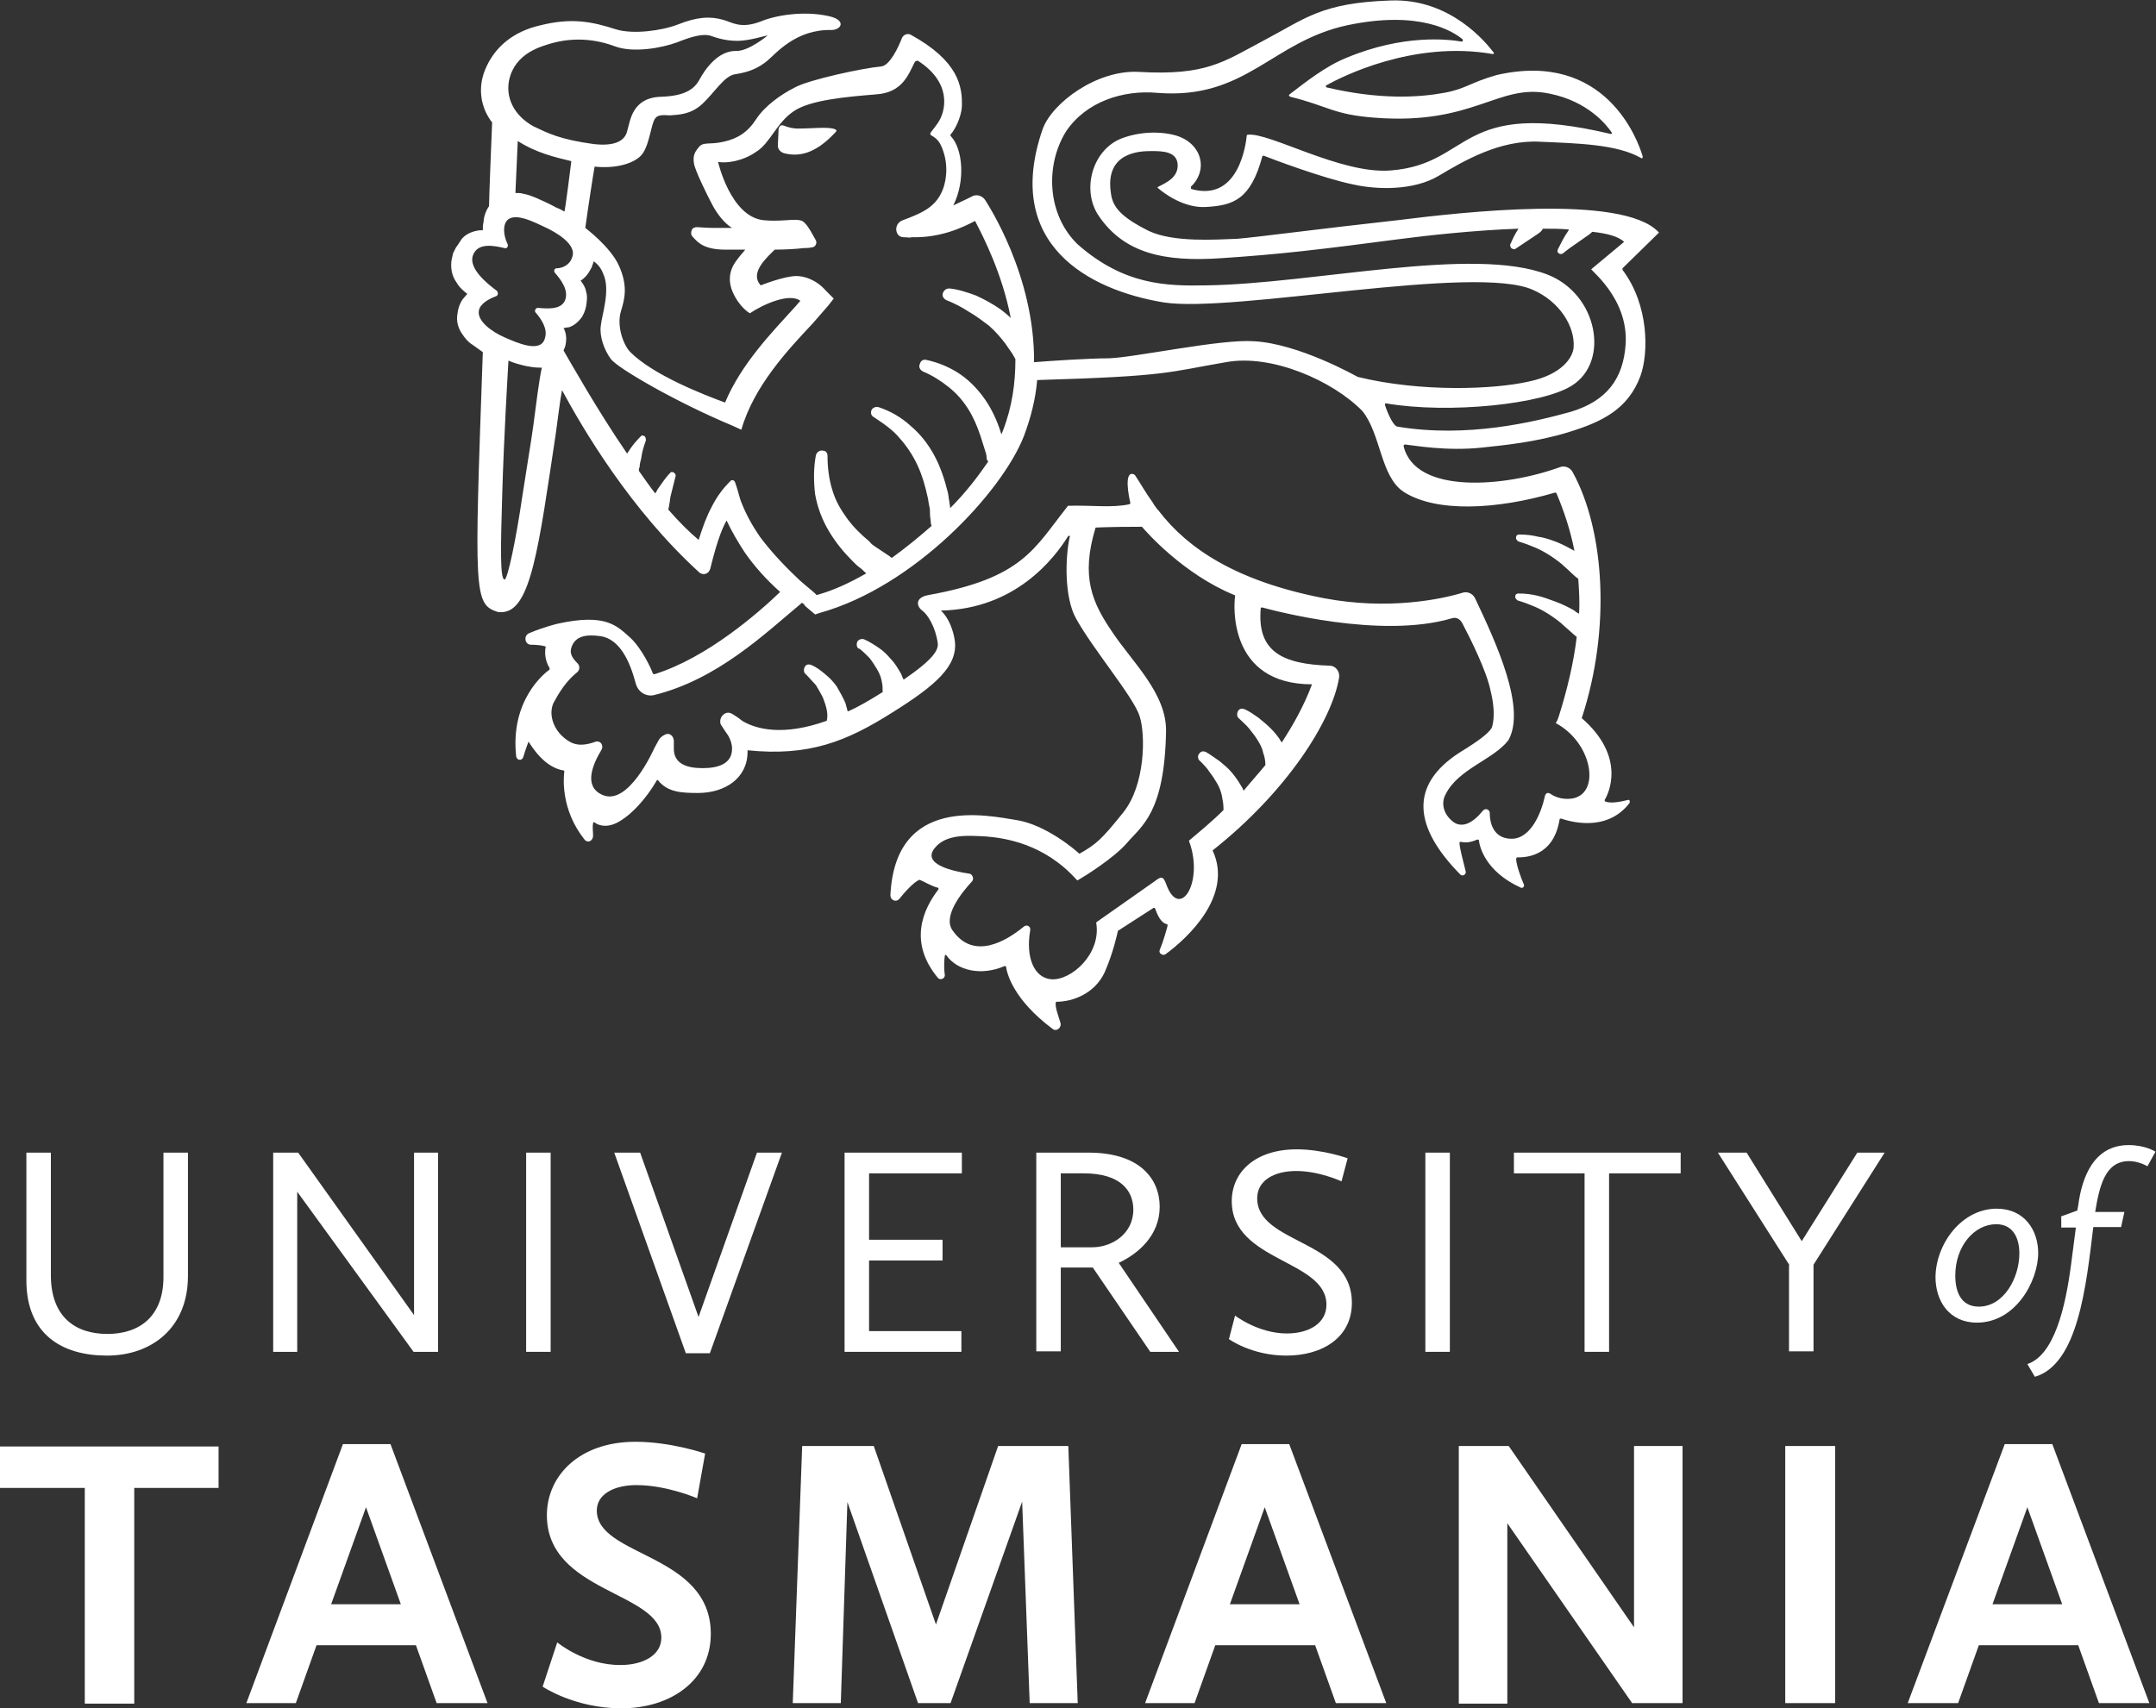
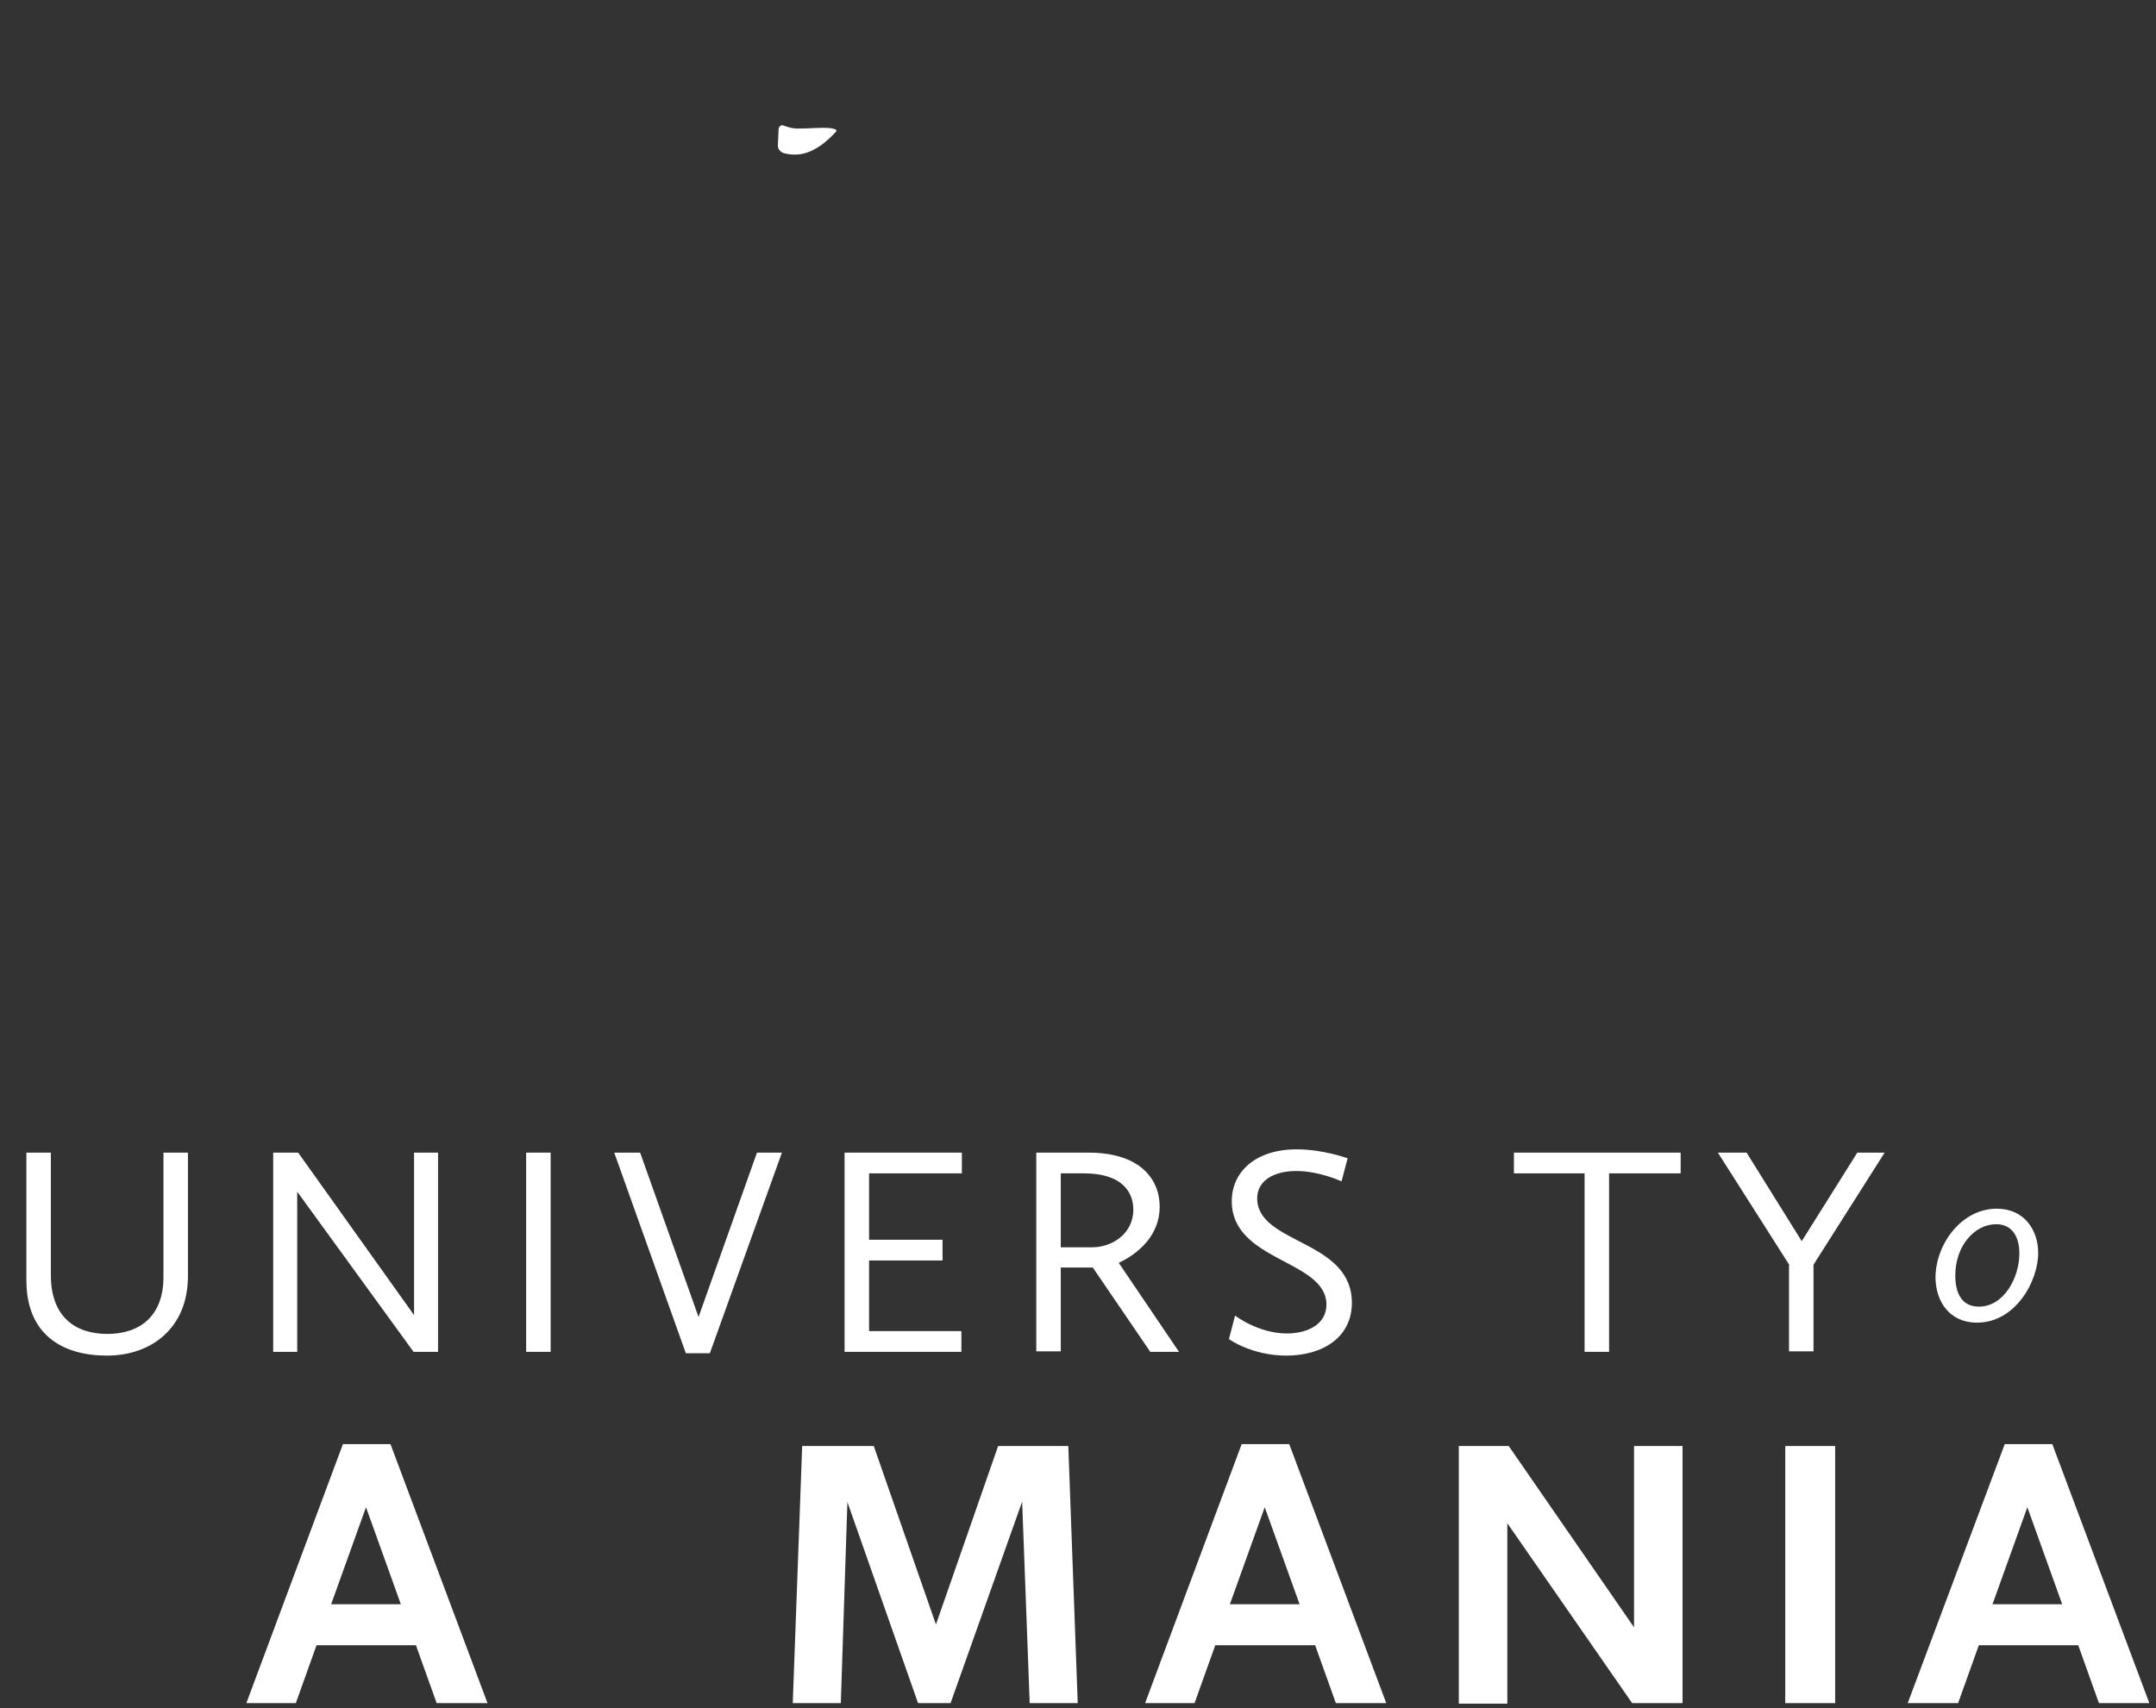
<svg xmlns="http://www.w3.org/2000/svg" xmlns:ns1="http://sodipodi.sourceforge.net/DTD/sodipodi-0.dtd" xmlns:ns2="http://www.inkscape.org/namespaces/inkscape" version="1.1" id="svg2" width="809.707" height="641.733" viewBox="0 0 809.707 641.733" ns1:docname="university-of-tasmania_logo.svg" ns2:version="1.2.1 (9c6d41e410, 2022-07-14, custom)">
  <rect x="0" y="0" width="809.707" height="641.733" fill="#333333" stroke="none" />
  <defs id="defs6" />
  <ns1:namedview id="namedview4" pagecolor="#ffffff" bordercolor="#000000" borderopacity="0.25" ns2:showpageshadow="2" ns2:pageopacity="0.0" ns2:pagecheckerboard="true" ns2:deskcolor="#d1d1d1" showgrid="false" ns2:zoom="1.3073966" ns2:cx="405.76823" ns2:cy="260.05881" ns2:window-width="1920" ns2:window-height="1043" ns2:window-x="1920" ns2:window-y="0" ns2:window-maximized="1" ns2:current-layer="g12">
    <ns2:page x="0" y="0" id="page8" width="809.707" height="641.733" />
  </ns1:namedview>
  <g id="g10" ns2:groupmode="layer" ns2:label="Page 1" transform="matrix(1.333,0,0,-1.333,0,641.733)">
    <g id="g12" transform="scale(0.1)">
      <path d="m 74.328,1566 h 69 v -345.07 c 0,-118.08 69.035,-165.87 159.274,-165.87 90.234,0 157.925,49.1 157.925,160.55 V 1566 h 69 v -347.73 c 0,-145.97 -102.187,-224.258 -228.273,-224.258 -124.738,0 -226.926,58.398 -226.926,212.338 V 1566" style="fill:#ffffff;fill-opacity:1;fill-rule:nonzero;stroke:none" id="path14" />
      <path d="m 771.051,1566 h 69.031 L 1166.54,1108.14 V 1566 h 67.65 v -561.4 h -69 L 837.387,1455.86 V 1004.6 H 769.703 V 1566 h 1.348" style="fill:#ffffff;fill-opacity:1;fill-rule:nonzero;stroke:none" id="path16" />
      <path d="m 1482.36,1566.02 h 69.04 v -561.4 h -69.04 v 561.4" style="fill:#ffffff;fill-opacity:1;fill-rule:nonzero;stroke:none" id="path18" />
      <path d="m 1730.56,1566 h 72.97 l 164.56,-463.15 164.59,463.15 h 70.31 l -203.03,-565.36 h -67.69 L 1730.56,1566" style="fill:#ffffff;fill-opacity:1;fill-rule:nonzero;stroke:none" id="path20" />
      <path d="m 2379.49,1566 h 330.47 v -58.4 h -261.43 v -187.11 h 207 v -58.43 h -207 v -199.02 h 260.08 V 1004.6 H 2379.49 V 1566" style="fill:#ffffff;fill-opacity:1;fill-rule:nonzero;stroke:none" id="path22" />
      <path d="m 3077.54,1299.26 c 54.43,0 115.49,37.16 115.49,106.12 0,53.12 -35.85,102.22 -139.39,102.22 h -64.99 V 1299.26 Z M 2919.62,1566 h 147.32 c 144.66,0 200.37,-74.35 200.37,-152.61 0,-80.95 -61.02,-132.71 -115.42,-157.96 l 169.85,-250.82 h -80.95 l -161.9,237.56 h -90.24 v -236.21 h -69.03 V 1566" style="fill:#ffffff;fill-opacity:1;fill-rule:nonzero;stroke:none" id="path24" />
      <path d="m 3479.67,1106.82 c 0,0 65.02,-50.42 145.97,-50.42 61.06,0 111.48,27.87 111.48,80.95 0,127.4 -266.75,120.73 -266.75,291.95 0,80.96 65.03,145.98 183.14,145.98 74.35,0 143.32,-25.21 143.32,-25.21 l -17.23,-65.06 c 0,0 -62.4,29.21 -127.4,29.21 -62.4,0 -110.17,-26.52 -110.17,-76.97 0,-130.06 266.75,-115.45 266.75,-294.58 0,-98.22 -83.61,-148.67 -184.45,-148.67 -98.22,0 -161.9,46.48 -161.9,46.48 l 17.24,66.34" style="fill:#ffffff;fill-opacity:1;fill-rule:nonzero;stroke:none" id="path26" />
-       <path d="m 4015.81,1566.02 h 69.03 v -561.4 h -69.03 v 561.4" style="fill:#ffffff;fill-opacity:1;fill-rule:nonzero;stroke:none" id="path28" />
      <path d="m 4464.39,1507.59 h -199.07 v 58.4 h 469.78 v -58.4 h -201.68 v -502.96 h -69.03 v 502.96" style="fill:#ffffff;fill-opacity:1;fill-rule:nonzero;stroke:none" id="path30" />
      <path d="M 5041.66,1248.79 4839.94,1566 h 80.95 l 155.3,-249.48 156.58,249.48 h 76.98 l -200.37,-315.86 v -244.16 h -69.04 v 242.81 h 1.32" style="fill:#ffffff;fill-opacity:1;fill-rule:nonzero;stroke:none" id="path32" />
-       <path d="M 238.879,621.102 H 0 V 737.891 H 615.785 V 621.102 H 378.223 V 13.262 H 238.879 V 621.102" style="fill:#ffffff;fill-opacity:1;fill-rule:nonzero;stroke:none" id="path34" />
      <path d="m 932.949,293.281 h 196.401 l -98.18,273.41 z m 33.188,451.231 H 1100.17 L 1373.54,14.621 H 1230.22 L 1171.83,177.84 H 891.816 L 833.422,14.621 H 694.074 L 966.137,744.512" style="fill:#ffffff;fill-opacity:1;fill-rule:nonzero;stroke:none" id="path36" />
-       <path d="m 1569.97,185.789 c 0,0 78.29,-64.988 179.16,-63.68 61.03,0 114.14,26.532 114.14,76.95 0,130.05 -322.48,126.082 -322.48,345.062 0,111.481 91.54,207.039 249.47,207.039 100.88,0 196.4,-33.191 196.4,-33.191 l -22.55,-126.078 c 0,0 -84.92,37.16 -171.19,37.16 -62.37,0 -111.47,-25.219 -111.47,-71.66 0,-131.411 321.16,-119.43 321.16,-347.7 C 2002.61,78.32 1889.79,0 1750.48,0 1619.07,0 1528.83,61.059 1528.83,61.059 l 41.14,124.73" style="fill:#ffffff;fill-opacity:1;fill-rule:nonzero;stroke:none" id="path38" />
      <path d="m 2260.07,739.191 h 201.71 l 175.16,-502.961 175.19,502.961 h 197.75 L 3036.4,14.621 H 2901.06 L 2879.82,582.582 2678.11,14.621 h -91.59 L 2387.47,581.262 2368.89,14.621 h -135.38 l 26.56,724.57" style="fill:#ffffff;fill-opacity:1;fill-rule:nonzero;stroke:none" id="path40" />
      <path d="m 3465.08,293.281 h 196.39 l -98.21,273.41 z m 33.18,451.231 H 3632.3 L 3905.67,14.621 H 3763.66 L 3705.26,177.84 H 3423.92 L 3365.55,14.621 H 3226.2 l 272.06,729.891" style="fill:#ffffff;fill-opacity:1;fill-rule:nonzero;stroke:none" id="path42" />
      <path d="m 4110.03,739.191 h 140.69 l 353.01,-510.91 v 510.91 h 136.69 V 14.621 h -142 L 4246.75,521.559 V 13.27 H 4110.03 V 739.191" style="fill:#ffffff;fill-opacity:1;fill-rule:nonzero;stroke:none" id="path44" />
      <path d="m 5029.75,739.191 h 140.66 V 14.621 H 5029.75 V 739.191" style="fill:#ffffff;fill-opacity:1;fill-rule:nonzero;stroke:none" id="path46" />
      <path d="m 5613.65,293.281 h 196.4 l -98.18,273.41 z m 34.49,451.231 h 134.07 L 6055.59,14.621 H 5913.58 L 5855.19,177.84 h -280.01 l -58.4,-163.219 h -142 l 273.36,729.891" style="fill:#ffffff;fill-opacity:1;fill-rule:nonzero;stroke:none" id="path48" />
      <path d="m 5575.18,1132.01 c 70.35,0 114.14,80.99 114.14,149.96 0,46.44 -19.93,82.29 -65.06,82.29 -62.35,0 -115.42,-62.37 -115.42,-144.63 0,-51.77 19.89,-87.62 66.34,-87.62 m 50.42,276.04 c 78.29,0 116.79,-61.03 116.79,-124.74 0,-79.61 -63.71,-196.4 -172.53,-196.4 -78.33,0 -116.79,61.02 -116.79,128.71 1.31,94.25 74.31,192.43 172.53,192.43" style="fill:#ffffff;fill-opacity:1;fill-rule:nonzero;stroke:none" id="path50" />
-       <path d="m 5804.74,1385.52 47.79,17.24 2.67,14.6 c 10.59,79.64 43.78,169.88 141.97,169.88 47.79,0 75.66,-18.58 75.66,-18.58 l -22.59,-41.17 c 0,0 -23.86,14.64 -51.73,14.64 -67.69,0 -83.61,-70.38 -95.56,-143.38 h 82.29 l -9.28,-42.45 h -78.32 c -19.9,-164.55 -42.44,-386.159 -164.56,-422.011 l -21.2,35.852 c 75.62,25.179 107.47,159.239 123.42,282.669 l 13.26,102.14 h -41.17 v 30.57 h -2.65" style="fill:#ffffff;fill-opacity:1;fill-rule:nonzero;stroke:none" id="path52" />
      <path d="m 2320.56,4454.07 c -15.3,0 -50.33,-2.17 -72.19,-2.17 -13.13,0 -24.06,2.17 -41.55,8.73 -6.57,2.21 -10.94,-2.19 -13.13,-8.73 l -2.17,-48.12 c 0,-10.96 8.73,-19.69 19.66,-21.89 37.19,-8.74 83.12,-4.37 142.2,59.09 13.1,10.92 -17.53,13.09 -32.82,13.09" style="fill:#ffffff;fill-opacity:1;fill-rule:nonzero;stroke:none" id="path54" />
-       <path d="m 4580.04,3843.81 c -6.53,-96.25 -52.49,-159.67 -155.26,-190.3 -102.82,-28.42 -290.94,-74.38 -487.8,-41.55 -13.09,2.19 -30.59,45.92 -35,61.25 0,2.2 0,4.37 2.21,4.37 179.36,-30.63 444.03,-2.17 524.92,50.32 107.21,67.78 72.22,258.11 -69.95,312.76 -209.99,80.95 -656.23,-26.22 -960.23,-30.62 -111.58,-2.17 -231.89,0 -363.12,115.94 -85.32,83.11 -91.85,220.92 -32.8,317.17 56.85,85.28 161.86,118.1 258.08,109.34 249.38,-19.67 321.54,144.37 533.72,190.33 205.62,43.72 299.67,-17.5 325.93,-39.4 2.17,-2.16 0,-6.56 -2.23,-6.56 -37.16,6.56 -164.04,21.89 -325.86,-45.92 -59.1,-24.06 -113.75,-67.83 -159.7,-102.81 -2.21,-2.18 -2.21,-4.37 2.2,-6.58 107.14,-26.22 120.3,-50.28 238.41,-59.05 279.98,-21.86 347.76,98.45 492.16,67.82 109.35,-21.89 161.83,-89.68 174.96,-109.37 2.2,-2.17 0,-4.37 -2.19,-4.37 -433.08,102.78 -389.32,-85.31 -621.18,-102.81 -140,-10.93 -343.42,109.38 -402.48,100.61 -2.19,0 -2.19,-2.17 -2.19,-2.17 -2.17,-21.89 -21.87,-188.12 -155.31,-150.93 -2.16,0 -2.16,4.37 -2.16,6.56 50.32,48.13 30.59,122.48 -41.56,144.37 -45.92,13.1 -104.98,10.94 -155.33,-8.76 -80.89,-32.79 -111.51,-144.37 -63.42,-216.52 72.18,-107.21 185.93,-131.27 345.59,-120.34 166.27,10.93 275.64,24.06 509.66,54.72 67.82,8.73 201.23,24.03 328.09,28.42 -8.76,-13.12 -15.29,-26.25 -21.85,-41.55 -2.21,-2.2 -2.21,-6.57 0,-10.93 2.17,-4.4 8.73,-6.6 13.09,-4.4 13.13,8.76 26.26,17.49 39.4,26.26 l 19.69,13.13 c 6.53,4.37 13.1,8.73 17.5,15.3 v 2.19 c 26.23,0 50.29,0 74.35,-2.19 l -2.21,-4.37 c -10.92,-15.33 -19.65,-32.83 -28.42,-50.32 -2.16,-4.37 -2.16,-8.73 0,-10.93 4.4,-4.4 8.77,-4.4 13.16,-2.2 13.11,10.93 28.43,21.89 41.52,30.62 l 21.87,15.34 c 6.56,4.36 13.16,8.73 19.73,15.29 41.52,-4.36 74.32,-13.13 89.64,-28.42 l -91.87,-76.56 c -10.94,2.17 105.01,-78.75 96.24,-212.18 m -625.57,-415.58 c 91.89,-59.06 262.48,-50.33 426.55,-2.2 2.16,0 2.16,0 4.36,-2.17 21.87,-52.52 39.4,-105.01 50.32,-161.86 -15.32,8.73 -32.79,17.5 -48.11,24.06 -17.5,6.53 -35.03,13.13 -52.53,15.3 -17.49,4.36 -34.96,6.56 -54.69,6.56 -4.36,0 -8.73,-2.2 -8.73,-6.56 -2.2,-4.37 2.2,-10.94 6.56,-13.13 15.31,-4.37 32.84,-10.94 48.13,-17.5 15.3,-6.57 30.62,-15.3 43.76,-24.06 13.09,-8.77 28.43,-19.7 39.35,-30.63 13.14,-10.93 24.07,-24.03 37.2,-32.79 2.17,-32.83 4.37,-65.62 2.17,-98.45 -4.38,2.2 -8.77,4.4 -13.11,8.77 -15.32,8.76 -32.79,17.49 -50.32,24.06 -17.49,6.56 -34.99,13.13 -52.49,17.5 -17.53,4.36 -35.02,6.56 -54.69,6.56 -4.36,0 -8.76,-2.2 -8.76,-6.56 -2.16,-4.37 2.2,-10.94 6.57,-13.13 15.33,-4.37 32.79,-10.94 48.12,-17.5 15.33,-6.57 30.63,-15.3 43.76,-24.06 13.13,-8.74 28.43,-19.67 39.36,-30.63 13.13,-10.93 24.06,-21.86 35.03,-30.63 -8.77,-72.15 -26.26,-146.54 -50.33,-223.08 -2.2,-6.57 -4.36,-13.13 -8.77,-19.7 102.82,-54.69 126.88,-196.86 48.13,-212.15 -24.06,-4.4 -48.13,2.16 -63.42,13.09 -6.57,4.4 -13.13,2.2 -15.33,-6.56 -8.73,-41.53 -37.2,-120.27 -94.04,-120.27 -45.93,0 -61.22,37.15 -61.22,72.14 0,10.97 -13.17,15.34 -19.74,6.6 -28.43,-35.02 -56.86,-48.15 -80.91,-32.82 -30.6,21.86 -37.17,54.69 -24.06,78.75 34.99,72.18 135.63,98.41 177.16,153.1 50.32,89.68 -32.8,271.24 -94.05,400.28 -6.57,13.13 -21.86,19.7 -35,15.3 -56.88,-17.47 -207.78,-50.29 -391.51,-15.3 -247.18,48.12 -382.78,140 -463.73,244.98 0,0 0,2.2 -2.17,2.2 -4.36,6.53 -10.93,13.13 -15.3,21.86 -21.9,30.63 -35.02,54.69 -48.16,74.35 -2.16,4.4 -6.53,6.6 -8.76,6.6 -24.03,4.37 -10.93,-63.45 -6.53,-80.95 0,-2.2 0,-2.2 -2.17,-4.36 -50.32,-10.97 -107.2,-2.2 -172.82,-4.37 0,0 -2.17,0 -2.17,-2.2 -94.05,-118.11 -124.71,-201.26 -391.55,-249.35 -37.16,-6.56 -34.99,-30.62 -17.5,-43.75 15.33,-10.94 37.19,-45.93 43.76,-91.88 2.2,-19.67 -13.13,-45.93 -96.24,-102.81 -2.21,4.39 -4.37,8.76 -6.57,15.33 -8.77,15.29 -17.5,30.62 -28.43,41.55 -10.93,13.13 -21.86,24.06 -34.99,32.8 -13.13,8.76 -26.26,17.49 -41.56,24.09 -6.57,2.17 -13.13,0 -17.5,-4.4 -4.39,-6.56 -4.39,-17.49 2.2,-21.86 h 2.17 c 8.77,-6.57 19.69,-17.5 28.43,-26.26 8.76,-10.93 15.29,-21.87 21.89,-32.79 6.53,-10.94 10.93,-21.87 13.1,-35 2.2,-8.76 2.2,-19.7 2.2,-28.46 -34.99,-21.86 -67.79,-41.56 -98.44,-54.69 -2.17,8.77 -4.37,15.33 -6.54,24.07 -6.59,15.33 -15.33,30.62 -24.09,45.95 -8.74,13.13 -21.87,26.26 -32.8,35 -13.13,10.92 -24.06,19.69 -39.35,26.22 -6.57,2.2 -13.13,2.2 -17.53,-4.36 -4.37,-6.57 -4.37,-17.5 2.19,-21.86 l 2.21,-2.2 c 8.73,-8.74 17.49,-19.67 26.22,-28.43 6.57,-10.94 13.13,-21.86 19.7,-34.99 4.36,-10.94 8.76,-24.07 10.93,-35 2.2,-10.93 2.2,-21.86 0,-30.62 -122.47,-43.76 -199.03,-24.07 -238.42,0 -13.13,10.93 -21.86,15.29 -28.42,19.69 -10.94,6.53 -21.86,2.17 -28.43,-6.56 -6.56,-8.77 -6.56,-21.86 0,-28.47 4.36,-6.53 10.93,-17.46 17.49,-26.22 6.57,-10.97 10.94,-24.06 10.94,-37.19 0,-41.56 -37.2,-54.69 -83.12,-54.69 -45.92,0 -80.92,13.13 -80.92,54.69 v 21.89 c 0,10.93 -8.76,21.86 -19.69,19.66 -8.76,-2.19 -17.5,-8.73 -21.86,-15.33 l -13.13,-24.03 c -2.2,-4.4 -74.39,-168.42 -148.77,-131.23 -50.29,24.06 -26.23,83.11 0,126.83 6.6,13.14 -4.37,26.27 -17.46,21.9 -24.07,-8.76 -50.33,-13.13 -72.22,0 -45.92,26.26 -61.22,76.55 -45.92,109.35 15.32,28.46 34.99,61.25 67.81,87.51 6.57,6.57 6.57,17.49 0,24.06 -17.49,17.5 -24.06,30.63 -15.29,50.29 10.93,24.06 34.99,32.83 80.91,26.26 52.49,-8.73 80.92,-67.82 98.42,-133.44 6.56,-24.06 28.45,-37.16 50.32,-32.79 179.36,43.73 312.8,172.8 417.78,260.28 4.36,-2.17 6.56,-4.37 8.73,-8.73 l 28.45,-24.07 13.11,4.37 c 266.87,74.35 514.05,341.23 575.27,498.73 19.7,52.49 32.83,104.98 37.19,157.47 371.83,10.92 365.29,21.89 531.52,50.32 129.05,24.05 301.84,-52.49 384.96,-137.81 52.51,-65.61 50.32,-183.76 115.93,-227.48 m -258.1,-542.45 c -21.87,-59.06 -52.49,-113.75 -85.32,-164.07 -8.74,15.33 -19.66,28.46 -30.59,39.39 -10.94,10.93 -24.1,21.87 -35.03,30.63 -13.1,8.73 -24.02,17.46 -39.36,24.06 -6.57,2.17 -13.09,2.17 -17.5,-4.4 -4.36,-6.56 -4.36,-17.49 2.17,-21.86 8.76,-8.77 19.73,-17.5 28.5,-28.43 8.69,-10.93 17.46,-21.89 24.02,-32.82 6.56,-10.93 13.1,-21.87 15.33,-35 4.37,-10.93 6.54,-24.06 6.54,-34.99 -19.7,-24.06 -41.57,-48.12 -61.22,-72.18 -2.2,2.16 -2.2,6.56 -4.41,8.76 -8.76,15.3 -17.46,28.43 -28.42,41.53 -10.93,13.13 -21.86,21.89 -35,32.82 -13.12,8.74 -24.06,17.5 -39.38,26.27 -6.53,2.16 -13.11,2.16 -17.47,-4.4 -6.56,-6.54 -4.4,-17.5 2.17,-21.87 8.77,-8.73 19.69,-19.69 26.26,-30.62 8.77,-10.94 15.3,-21.86 21.86,-32.8 6.56,-10.93 10.93,-24.06 13.14,-35.02 2.19,-10.93 4.36,-24.06 4.36,-35 v -4.36 c -32.83,-32.79 -67.79,-61.26 -96.22,-85.31 0,0 -2.23,-2.21 0,-4.37 41.53,-115.95 -28.43,-223.08 -65.61,-118.11 -8.77,24.06 -15.34,19.69 -32.83,6.57 -15.33,-10.97 -146.57,-102.81 -161.86,-113.74 l -2.17,-2.21 c 15.26,-87.48 -70.02,-164.03 -126.91,-159.67 -48.09,4.38 -72.15,61.26 -59.02,137.82 2.17,10.92 -8.76,17.49 -17.53,10.92 -50.29,-41.56 -142.17,-96.25 -201.22,-10.92 -28.43,39.35 26.26,107.17 54.69,137.8 6.56,6.53 2.16,19.7 -6.57,21.85 -45.92,6.58 -135.6,26.27 -98.44,72.19 32.82,41.56 98.44,35 144.37,32.79 52.48,-4.36 164.06,-19.66 255.94,-122.47 0,0 2.17,-2.16 4.37,0 15.29,8.76 100.6,61.25 137.8,105.01 41.52,48.09 104.98,85.29 109.38,312.77 2.16,107.17 -94.09,194.69 -150.94,279.97 -56.89,83.12 -89.68,155.31 -48.16,293.11 0,2.2 2.24,2.2 2.24,2.2 6.53,0 37.16,2.16 126.84,2.16 h 2.16 c 10.93,-13.13 115.98,-133.4 260.32,-192.46 2.16,0 2.16,-2.19 2.16,-2.19 -4.33,-26.26 -19.66,-249.35 216.56,-249.35 M 2141.2,3301.36 c -24.07,34.99 -41.56,67.81 -54.69,102.81 -4.37,13.13 -8.77,32.79 -15.3,50.32 -2.2,6.53 -8.76,8.73 -13.13,4.33 -19.7,-19.66 -34.99,-39.35 -50.32,-67.78 0,-2.17 -2.17,-2.17 -2.17,-4.37 -15.33,-28.42 -26.26,-59.05 -37.19,-94.08 -26.26,21.9 -56.86,52.52 -85.31,85.31 0,4.37 2.19,8.77 2.19,13.14 2.21,8.76 2.21,17.49 4.37,26.26 4.36,17.49 8.76,34.99 13.13,52.49 2.2,4.36 0,8.76 -2.16,10.93 -4.4,4.36 -10.97,4.36 -13.13,0 -13.14,-13.13 -24.07,-30.63 -35.03,-45.93 -2.17,-4.4 -4.37,-8.76 -6.57,-10.93 -15.29,19.66 -30.63,41.56 -45.92,63.42 0,4.37 0,6.57 2.2,10.94 0,8.76 2.17,15.29 4.36,24.05 2.21,17.5 6.57,32.83 13.13,50.33 0,4.36 0,6.53 -2.19,10.93 -4.37,4.36 -10.94,4.36 -13.13,0 -13.13,-13.13 -24.07,-26.26 -35,-43.76 0,0 -2.16,-2.2 -2.16,-4.37 -85.32,124.68 -157.5,253.72 -179.37,290.91 2.17,4.4 2.17,6.57 4.37,10.93 4.37,17.5 4.37,32.83 -2.2,48.12 0,2.2 -2.17,2.2 -2.17,4.37 4.37,0 8.74,2.2 15.3,2.2 13.13,4.39 24.06,13.13 32.83,24.06 8.73,10.93 13.09,24.06 15.3,34.99 2.19,13.13 4.36,28.43 0,41.56 -2.21,13.13 -8.74,21.9 -15.3,30.63 13.09,8.73 21.86,19.69 28.43,32.82 2.19,4.37 4.36,6.57 4.36,10.94 2.2,2.16 2.2,6.56 4.37,10.93 10.93,-8.77 19.69,-17.5 26.26,-35 21.86,-45.92 -4.37,-118.11 -6.57,-146.54 -4.36,-28.45 8.77,-67.81 28.43,-94.07 19.69,-26.23 185.92,-122.48 343.42,-188.1 l 24.07,-10.96 c 34.99,122.51 131.24,225.32 201.22,299.67 15.33,17.53 30.63,35 43.76,50.32 l 15.29,19.7 -21.86,21.86 c -28.46,32.83 -63.42,41.56 -83.11,41.56 -35,0 -100.62,-26.26 -100.62,-26.26 -32.82,34.99 17.5,78.75 39.36,100.61 28.43,0 65.62,2.2 80.95,4.4 6.53,0 15.3,0 24.03,2.2 8.76,0 15.33,10.93 10.93,19.66 -8.73,15.33 -19.66,37.2 -30.59,48.12 -15.3,19.7 -54.69,2.2 -118.11,8.77 -91.88,10.93 -126.87,164.03 -126.87,164.03 24.06,-4.37 69.98,2.2 107.17,28.43 39.36,24.06 56.89,80.94 104.98,113.74 45.96,32.82 153.11,41.55 231.86,48.13 74.38,4.36 91.87,54.68 109.37,89.67 2.2,4.37 6.57,6.57 10.93,4.37 94.08,-61.22 78.75,-139.97 54.69,-174.97 -4.37,-6.56 -13.13,-17.49 -19.7,-26.25 -2.16,-2.17 -2.16,-6.57 2.21,-8.74 15.29,-8.76 24.05,-17.49 32.82,-43.76 15.3,-43.75 8.73,-91.88 -6.6,-120.3 -19.66,-39.36 -56.85,-54.69 -89.65,-67.82 -4.4,-2.17 -13.13,-4.37 -21.86,-8.73 -21.89,-10.93 -17.53,-45.92 6.54,-45.92 13.12,0 17.49,-2.2 21.89,0 80.91,-2.2 142.17,26.22 179.36,45.92 24.06,-45.92 76.55,-148.74 100.61,-273.41 -8.76,8.73 -19.69,17.5 -28.46,24.06 -21.86,15.3 -45.92,28.43 -69.98,39.36 -24.06,8.77 -50.3,17.5 -74.39,19.7 -6.53,0 -13.09,-2.2 -17.46,-10.93 -4.4,-8.77 0,-17.5 8.73,-21.9 21.86,-8.73 43.76,-19.66 63.42,-32.79 19.7,-10.94 39.39,-26.26 56.89,-39.37 17.5,-15.32 32.79,-32.82 45.92,-50.32 6.57,-8.76 13.13,-19.69 19.7,-28.43 l 8.73,-15.32 v -2.2 c 0,-63.42 -8.73,-131.24 -34.96,-199.03 -2.2,-4.36 -2.2,-6.56 -4.4,-10.92 -2.2,6.56 -4.36,13.09 -6.56,19.69 -10.93,30.59 -26.23,61.22 -45.93,87.48 -19.69,26.23 -43.75,50.29 -72.18,67.82 -28.43,17.46 -56.89,28.43 -87.48,34.96 -6.57,2.2 -15.33,-2.17 -17.5,-10.93 -4.4,-8.73 0,-17.5 8.73,-21.87 26.26,-10.92 50.29,-26.22 72.19,-43.75 21.86,-17.5 39.36,-37.16 54.68,-61.22 15.3,-24.06 26.23,-50.32 35,-76.58 4.36,-13.1 8.76,-28.43 13.13,-41.53 2.17,-6.6 4.36,-13.13 4.36,-21.9 0,-2.16 2.21,-6.56 4.37,-8.76 -28.43,-41.56 -63.42,-87.48 -107.18,-131.24 0,6.6 -2.2,10.97 -2.2,17.53 -2.16,8.73 -2.16,17.5 -4.33,26.23 -8.76,34.99 -19.73,69.98 -37.19,102.81 -17.5,32.79 -39.39,61.26 -67.82,85.31 -26.23,24.07 -56.89,41.56 -89.68,52.49 -6.57,2.17 -15.3,0 -19.7,-6.56 -4.36,-8.76 -2.17,-17.5 6.57,-21.86 26.26,-17.5 52.52,-35.03 72.18,-59.09 19.7,-21.86 37.19,-48.09 50.29,-76.55 13.13,-28.43 21.9,-59.06 28.46,-89.65 2.2,-8.76 2.2,-15.33 4.37,-24.06 2.2,-8.76 2.2,-15.33 2.2,-24.1 0,-8.73 2.16,-15.29 2.16,-24.05 0,-2.17 2.21,-6.54 2.21,-8.74 -35,-30.62 -72.19,-61.25 -111.55,-89.68 -2.2,0 -4.4,2.2 -6.57,4.37 -6.56,4.36 -13.13,8.76 -19.69,13.13 -6.57,4.36 -13.1,8.76 -19.69,13.13 -6.54,4.36 -13.13,8.73 -17.5,15.3 -24.06,19.69 -45.93,41.55 -63.42,65.62 -17.5,24.05 -32.83,50.32 -41.56,80.94 -8.77,28.43 -13.13,61.22 -13.13,94.05 0,8.73 -4.37,15.33 -13.13,15.33 -8.73,2.17 -17.5,-4.4 -19.7,-13.13 -6.53,-35.03 -6.53,-72.18 -2.17,-109.38 6.57,-37.19 19.7,-72.18 39.36,-105.01 19.7,-32.79 41.56,-59.02 67.82,-85.28 6.57,-6.57 13.13,-13.13 19.7,-17.49 6.57,-4.4 10.93,-10.94 17.49,-15.34 -45.92,-26.22 -91.88,-48.12 -140,-61.22 l -6.56,6.54 c -17.5,15.33 -34.99,28.46 -50.29,43.76 -43.76,41.55 -76.59,78.75 -102.81,113.74 m -719.62,-120.31 c -13.13,0 -10.96,94.05 -6.56,240.61 4.37,155.3 15.29,336.83 17.49,376.22 15.3,-6.56 30.6,-10.93 50.29,-15.33 10.94,-2.16 24.07,-4.36 37.2,-4.36 h 6.56 c -8.76,-41.56 -15.3,-98.42 -24.06,-164.04 -6.57,-48.12 -19.7,-124.67 -30.63,-196.85 -17.49,-120.31 -41.56,-236.25 -50.29,-236.25 m -89.68,912.1 c 13.1,39.4 61.25,28.46 89.68,21.9 6.54,-2.2 10.93,4.36 8.73,10.93 -8.73,17.5 -15.29,45.92 -4.36,63.42 19.69,30.63 80.92,-2.17 109.38,-15.29 28.42,-13.14 91.84,-48.13 76.55,-85.32 -6.57,-21.86 -28.47,-30.63 -43.76,-30.63 -6.57,0 -8.76,-8.73 -4.37,-13.13 15.3,-17.46 39.36,-48.09 28.43,-76.55 -10.93,-28.43 -52.49,-24.06 -76.55,-21.86 -6.57,0 -10.96,-8.76 -6.57,-13.13 15.3,-17.5 35,-45.93 26.27,-72.19 -10.97,-43.73 -78.75,-13.13 -113.75,2.2 -35.02,15.3 -78.75,45.93 -72.18,76.55 4.36,19.7 30.62,32.83 48.09,39.36 6.6,2.2 6.6,10.97 2.2,15.33 -26.26,19.7 -78.75,61.25 -67.79,98.41 m 102.78,496.53 c 17.5,76.55 91.88,94.05 120.31,102.81 63.42,17.5 124.7,10.93 177.19,-8.76 52.49,-19.66 133.41,-4.37 174.96,10.96 43.76,17.5 76.56,26.23 98.45,17.5 30.6,-10.93 54.69,-13.14 72.15,-13.14 32.83,0 80.95,15.34 85.32,15.34 0,0 -52.49,-43.79 -87.48,-43.79 -52.49,2.2 -89.69,-52.49 -105.01,-80.92 -15.3,-28.43 -43.73,-45.92 -107.15,-48.13 -83.15,-2.19 -87.51,-67.78 -96.24,-96.24 -6.57,-28.43 -35,-43.72 -94.08,-37.16 -96.21,13.1 -129.04,30.63 -170.6,50.29 -54.69,30.63 -78.75,80.92 -67.82,131.24 m 24.09,-172.8 c 50.29,-32.82 104.98,-45.92 150.91,-56.85 0,0 -17.5,-142.17 -19.7,-142.17 -6.57,4.37 -15.3,8.73 -21.86,10.93 -19.7,10.93 -39.39,19.69 -59.06,28.43 -10.92,4.37 -21.86,8.73 -34.99,10.93 -6.56,2.2 -13.13,2.2 -21.89,2.2 z m 3213.15,-260.27 c 2.17,2.16 2.17,4.36 0,4.36 -102.81,107.18 -557.74,54.69 -732.74,32.83 -218.75,-24.07 -398.09,-48.12 -452.77,-52.49 -59.06,-2.2 -179.36,-10.97 -249.38,21.86 -78.75,39.36 -102.78,67.79 -107.18,107.18 -17.5,115.91 83.12,118.1 113.74,118.1 30.63,0 76.56,0 74.39,-43.75 -2.2,-30.59 -28.43,-43.72 -54.69,-56.86 -2.2,0 -2.2,-4.36 0,-4.36 15.33,-13.13 72.19,-56.89 135.64,-52.52 74.35,4.4 124.63,19.69 157.47,142.17 0,2.19 2.19,2.19 4.36,2.19 21.87,-8.73 166.26,-63.41 251.54,-80.91 67.83,-15.33 170.64,-17.5 240.59,24.03 70.02,41.59 172.83,102.81 286.57,96.28 100.61,-4.4 216.56,-6.57 284.34,-45.96 2.17,-2.17 4.4,0 4.4,4.37 -13.16,45.96 -105.02,299.67 -411.25,229.68 -76.55,-21.86 -87.48,-39.36 -148.73,-50.32 -72.18,-13.13 -181.53,-19.67 -330.26,15.33 -2.21,0 -4.41,4.37 0,6.56 39.35,21.87 242.77,126.88 468.07,87.48 2.19,0 4.36,2.21 2.19,4.37 -21.86,28.46 -122.51,153.13 -290.91,146.57 -194.68,-6.57 -238.41,-50.32 -358.72,-113.75 -111.57,-59.05 -159.66,-98.41 -349.99,-87.48 -118.1,6.54 -244.98,-87.51 -271.24,-161.86 -111.54,-323.73 129.08,-452.77 341.26,-487.76 196.86,-30.63 879.28,109.34 1041.15,34.99 74.38,-32.83 118.1,-102.81 113.74,-161.87 -2.17,-28.42 -32.83,-76.58 -126.88,-96.24 -96.24,-21.9 -301.83,-30.63 -481.19,13.13 -4.37,2.16 -166.27,94.04 -293.11,100.61 -94.05,6.57 -334.66,-45.92 -409.04,-48.12 -52.49,0 -155.27,-6.57 -209.96,-10.93 2.17,244.98 -131.23,446.2 -137.8,457.13 -8.77,13.13 -26.26,17.5 -39.39,8.77 0,0 -17.5,-8.77 -50.29,-24.06 34.99,69.98 26.23,159.66 -6.57,194.65 -2.2,2.2 -2.2,4.37 0,6.57 8.73,8.73 28.43,43.76 30.63,76.55 2.17,56.89 -8.77,129.04 -144.37,203.42 -8.77,4.37 -19.69,0 -24.06,-8.76 -10.93,-28.43 -35,-78.72 -59.06,-80.91 -50.32,-4.37 -203.42,-37.2 -242.78,-59.06 -39.39,-19.69 -85.31,-52.49 -109.38,-89.68 -24.06,-37.19 -52.52,-54.69 -91.88,-63.42 -39.35,-8.77 -54.68,0 -67.78,-13.13 -10.97,-13.14 -19.7,-24.06 -15.33,-48.13 2.2,-17.49 34.99,-85.31 52.49,-118.1 13.13,-24.06 32.83,-50.33 54.69,-63.46 h -52.49 c -15.3,0 -45.93,2.21 -45.93,2.21 -6.56,0 -13.13,-2.21 -15.32,-8.77 -2.21,-6.57 -2.21,-13.1 2.19,-17.5 15.34,-17.5 32.8,-37.19 94.05,-37.19 h 6.56 48.13 c -6.57,-8.73 -15.3,-17.5 -19.7,-24.06 -4.36,-6.53 -39.35,-41.56 -15.3,-96.21 19.7,-43.76 48.13,-59.06 48.13,-59.06 34.99,24.03 111.54,59.06 142.17,34.96 -6.57,-6.53 -10.93,-13.1 -17.5,-19.66 -63.42,-69.99 -148.73,-157.5 -194.66,-266.88 -59.08,21.9 -201.25,76.59 -266.87,142.21 -19.66,19.69 -39.36,74.37 -26.26,115.91 10.96,35.02 19.69,72.18 -6.53,129.07 -24.07,52.48 -94.09,104.97 -94.09,104.97 8.77,63.46 21.9,148.74 26.27,172.8 59.05,-6.53 115.91,8.76 135.6,37.19 19.7,28.43 24.06,85.31 34.99,98.45 8.77,13.13 30.63,8.73 41.6,8.73 26.22,2.2 59.01,2.2 91.84,32.83 34.99,32.79 61.26,78.71 91.88,83.08 43.73,6.59 67.79,19.72 89.68,37.19 26.26,21.9 80.92,89.68 181.53,87.52 28.46,0 43.76,28.42 -8.73,39.35 -69.99,15.34 -148.74,2.2 -190.3,-15.3 -56.88,-21.89 -80.94,-2.19 -105.01,4.37 -37.19,10.93 -74.35,8.77 -129.03,-13.13 -45.93,-17.5 -126.88,-28.43 -175,-13.13 -67.79,21.89 -124.67,32.83 -212.16,10.97 -76.55,-17.5 -129.04,-61.26 -155.3,-124.71 -24.06,-59.02 -4.39,-104.98 0,-115.91 4.37,-10.93 15.3,-28.46 19.67,-32.79 -2.17,-50.32 -8.73,-216.59 -8.73,-236.25 -10.94,-15.3 -15.33,-35 -15.33,-43.76 -2.17,-8.73 -2.17,-15.29 -2.17,-24.06 h -8.77 c -17.49,-2.17 -37.16,-8.73 -50.29,-24.03 l -4.39,-6.6 -4.37,-6.53 c -2.17,-4.4 -6.56,-8.77 -8.76,-13.13 l -6.54,-13.13 c -2.2,-4.4 -2.2,-10.93 -4.4,-17.5 -2.16,-10.93 -2.16,-24.06 0,-34.99 2.2,-10.93 6.57,-21.86 13.14,-30.63 8.76,-15.32 19.69,-24.06 30.62,-32.79 -4.36,-4.4 -8.76,-10.96 -13.13,-15.33 -8.73,-13.13 -13.1,-26.26 -15.3,-45.93 -2.19,-19.69 4.37,-37.19 13.13,-50.32 8.74,-13.13 17.5,-24.05 28.43,-30.62 8.77,-6.57 21.86,-15.3 30.63,-21.86 -24.06,-684.63 -26.26,-710.89 43.76,-732.75 h 8.73 c 83.11,0 104.98,183.73 153.1,503.06 6.57,45.96 10.97,87.48 17.49,122.51 59.09,-109.38 192.5,-336.87 387.16,-514.02 10.96,-8.74 26.26,-4.37 30.62,10.92 21.9,89.69 37.19,120.31 45.96,135.64 13.1,-28.46 34.99,-65.65 52.49,-91.88 26.22,-37.19 59.05,-74.38 98.45,-109.37 -59.09,-56.86 -205.63,-185.93 -354.36,-231.85 -2.2,0 -2.2,0 -4.4,2.19 -4.37,13.1 -30.59,69.99 -63.42,100.61 -37.19,32.8 -67.82,69.99 -205.63,39.37 0,0 -37.15,-8.74 -78.71,-26.26 -17.5,-6.54 -13.13,-32.8 4.36,-32.8 17.5,0 32.8,-2.2 39.4,-4.37 2.16,0 2.16,-2.19 2.16,-2.19 -2.16,-8.74 -4.36,-35 10.93,-59.06 v -4.36 c -15.29,-10.94 -111.54,-87.49 -94.04,-244.99 2.2,-10.93 15.33,-13.13 19.69,-2.2 6.57,21.86 15.3,45.96 15.3,43.76 8.77,-13.13 43.76,-72.18 98.44,-80.95 2.17,0 2.17,-2.17 2.17,-2.17 -2.17,-17.49 -10.93,-107.17 56.89,-192.49 8.73,-10.93 24.06,-4.4 24.06,10.94 0,13.13 -2.2,24.06 0,34.99 0,2.2 2.17,4.4 4.37,2.2 10.93,-8.77 37.19,-17.5 72.18,4.36 32.79,19.7 72.18,61.25 102.81,113.74 0,2.21 4.37,2.21 4.37,0 26.22,-32.79 65.62,-34.99 111.58,-34.99 76.54,0 139.96,41.56 139.96,115.95 v 4.36 c 172.8,-17.5 277.78,24.06 409.02,107.18 122.5,76.55 183.75,131.23 174.99,201.22 -4.36,30.63 -17.49,65.62 -39.39,85.32 209.99,4.36 319.37,146.53 358.76,209.98 2.16,2.17 6.53,0 4.37,-2.19 -13.14,-59.06 -15.34,-170.6 17.49,-229.66 48.12,-87.51 161.86,-220.92 179.36,-275.6 17.5,-54.69 15.29,-194.7 -45.93,-271.24 -61.28,-76.56 -76.54,-89.69 -122.5,-115.92 h -2.19 c -10.94,10.94 -94.06,80.92 -174.97,94.05 -83.11,13.13 -343.43,72.19 -356.56,-212.19 0,-13.09 15.33,-19.69 24.07,-10.92 17.52,21.89 41.55,48.12 56.88,54.68 h 2.2 c 6.53,-2.16 37.16,-19.69 50.29,-21.86 2.2,0 2.2,-2.17 2.2,-4.4 -43.76,-56.85 -85.32,-148.74 -2.2,-249.34 6.56,-8.74 21.86,-2.17 19.7,8.76 -2.2,15.29 -2.2,34.96 0,52.49 0,2.2 4.36,4.36 4.36,2.2 30.63,-43.76 98.45,-59.09 164.07,-30.66 2.16,0 4.36,0 4.36,-2.17 2.2,-17.5 19.7,-91.88 131.24,-175 10.93,-8.76 26.26,4.41 21.86,17.5 -6.53,21.9 -15.29,43.76 -13.13,56.89 0,2.2 2.2,2.2 2.2,2.2 43.76,0 107.18,21.86 135.6,83.08 24.07,54.69 34.99,107.21 37.2,115.94 0,0 0,2.21 2.17,2.21 l 98.44,63.44 c 2.2,0 4.36,0 4.36,-2.22 6.57,-17.47 15.33,-39.37 32.83,-43.73 2.2,0 2.2,-2.17 2.2,-4.4 -2.2,-8.73 -10.93,-41.52 -21.86,-67.78 -4.4,-8.77 6.57,-17.5 15.26,-13.14 63.46,45.96 192.53,166.23 133.48,293.11 207.78,164.06 336.82,365.29 356.52,487.79 2.17,17.47 -10.97,32.79 -26.26,32.79 -133.41,4.37 -205.6,39.37 -194.66,161.87 0,2.2 2.17,2.2 4.37,2.2 32.79,-8.76 332.46,-89.68 533.68,-30.63 13.16,4.37 24.1,-2.19 30.66,-15.32 21.86,-41.56 67.79,-133.44 78.71,-188.1 17.5,-70.02 4.37,-105.01 2.21,-107.18 -10.94,-15.33 -32.79,-32.82 -89.69,-67.82 -142.17,-91.88 -129.03,-209.98 2.21,-343.38 6.56,-6.58 17.49,0 15.29,8.73 -6.56,28.42 -17.5,65.61 -17.5,80.94 0,2.17 2.21,2.17 4.37,2.17 19.7,-4.37 35,2.2 45.93,6.56 2.19,0 4.36,0 4.36,-2.19 2.24,-17.5 17.5,-87.48 118.15,-133.41 4.39,-2.17 10.92,2.17 8.73,8.77 -8.73,19.66 -21.87,56.85 -21.87,72.15 0,2.19 2.2,4.39 2.2,4.39 21.86,0 102.81,0 120.31,107.18 0,2.17 2.17,2.17 4.37,2.17 19.65,-6.57 126.87,-41.56 192.49,43.76 2.16,4.36 0,10.92 -4.4,8.73 -17.5,-4.37 -48.12,-10.94 -63.43,-4.37 -2.19,0 -2.19,2.2 -2.19,4.37 10.93,17.49 61.26,120.3 -63.42,229.68 0,0 -2.2,2.2 0,4.37 80.92,249.35 63.42,524.95 -26.23,689.02 -6.56,13.09 -21.9,19.66 -35.02,15.3 -155.3,-56.86 -409.05,-78.75 -441.85,59.05 0,2.2 2.21,4.36 4.37,4.36 21.89,-2.16 115.95,-19.66 216.55,-8.73 61.26,6.57 153.14,15.3 244.99,43.76 91.88,28.43 166.23,63.42 201.25,157.46 24.03,65.62 24.03,201.23 -50.32,299.68 v 4.36 l 100.61,98.45" style="fill:#ffffff;fill-opacity:1;fill-rule:nonzero;stroke:none" id="path56" />
    </g>
  </g>
</svg>